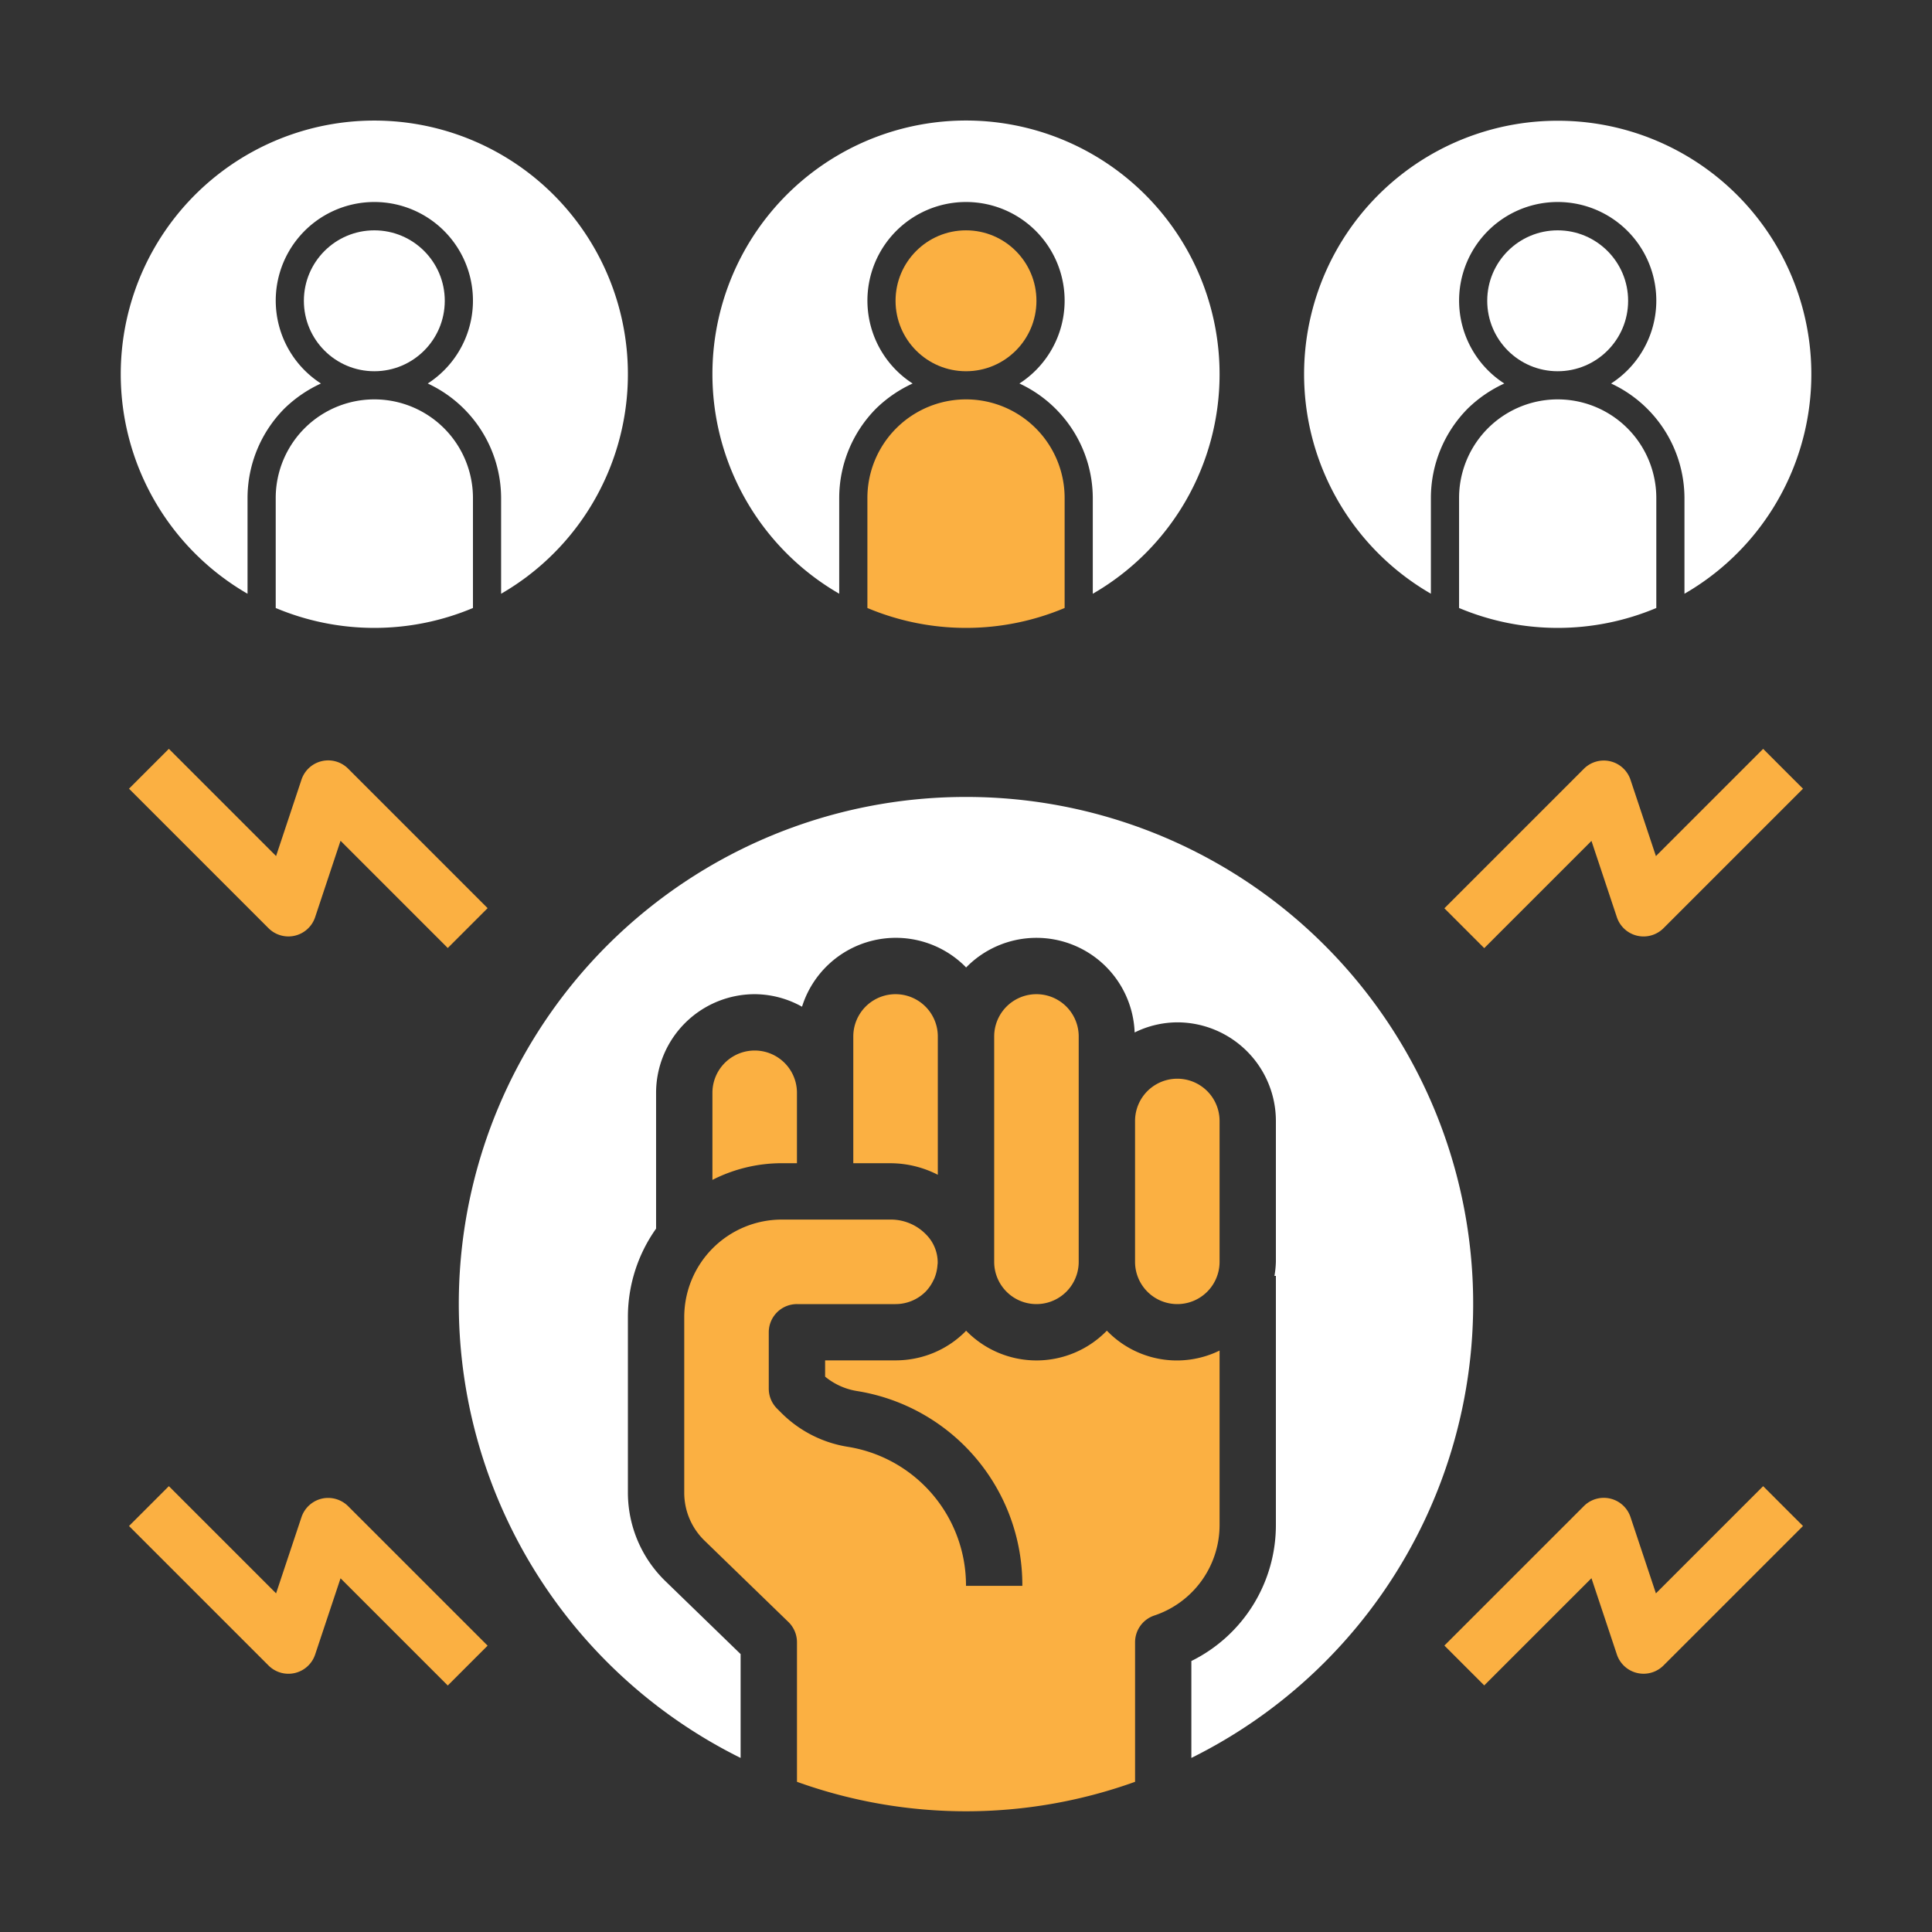
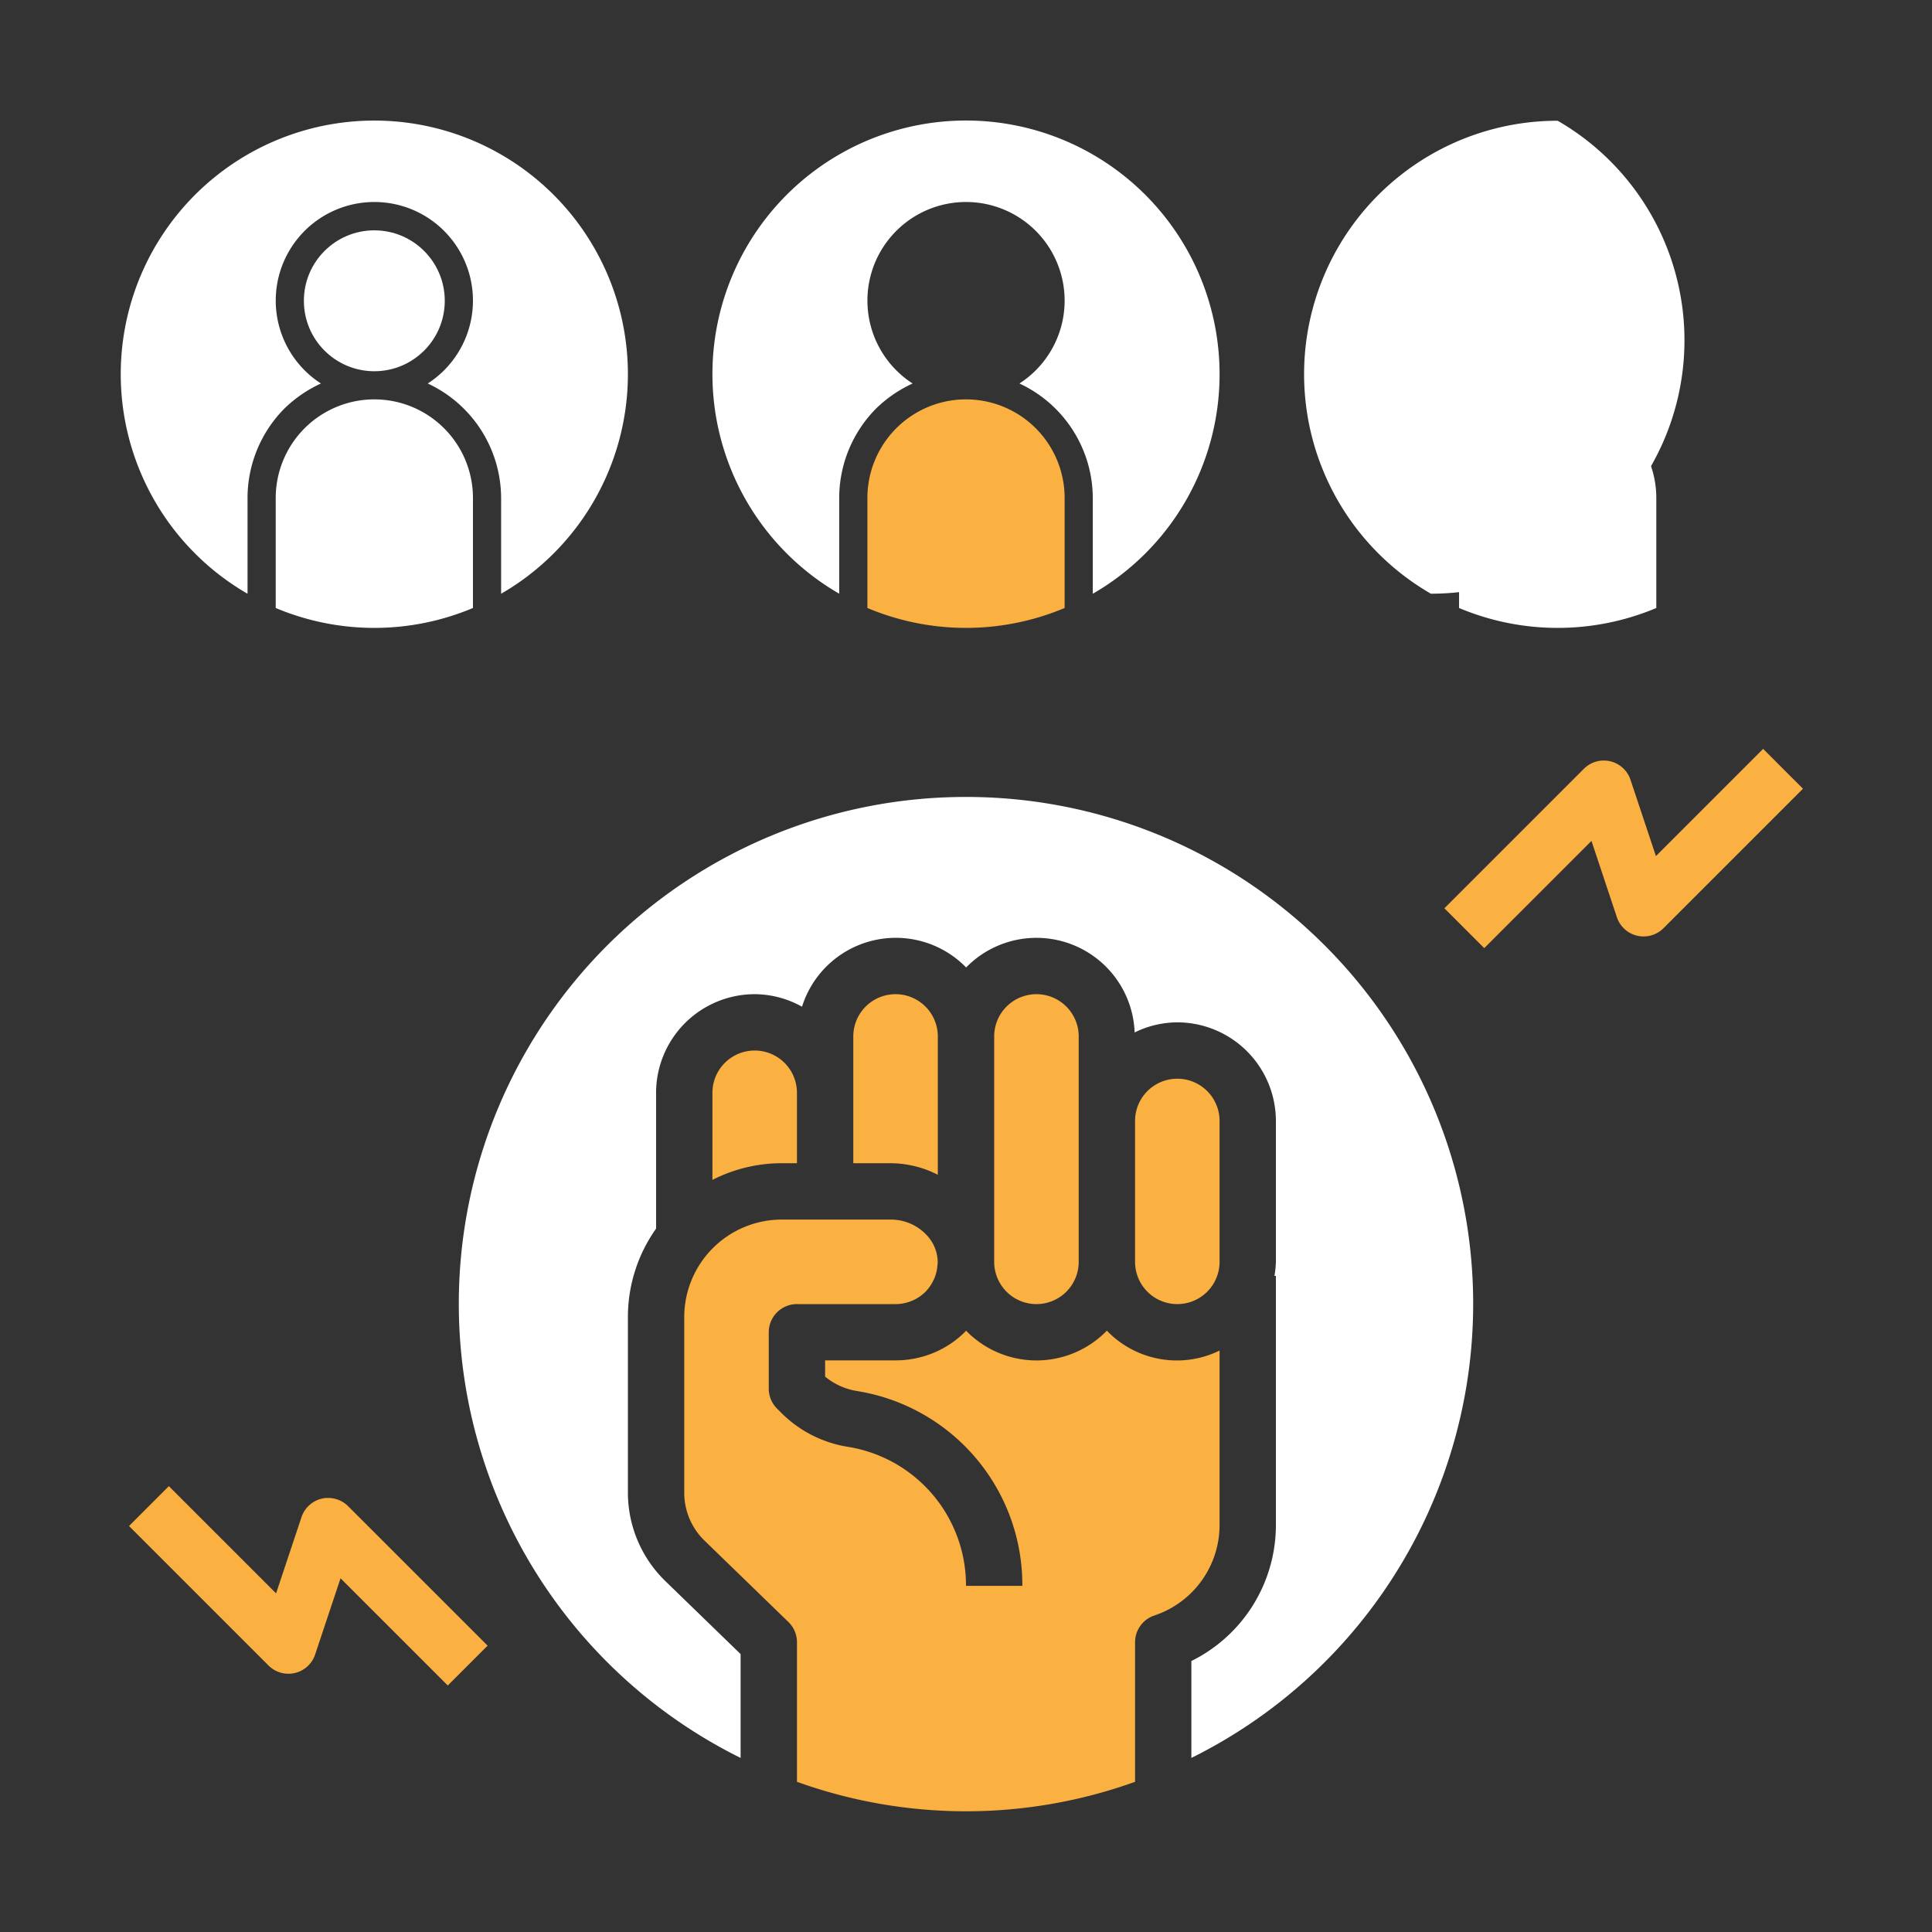
<svg xmlns="http://www.w3.org/2000/svg" width="80" height="80" viewBox="0 0 80 80">
  <rect x="0" y="0" width="80" height="80" fill="#333333" stroke="none" />
  <g id="empower-icon" transform="translate(-920 -1438)">
    <rect id="Rectangle_42852" data-name="Rectangle 42852" width="80" height="80" transform="translate(920 1438)" fill="rgba(232,125,125,0)" />
    <g id="Group_108262" data-name="Group 108262" transform="translate(-5517 -313)">
      <path id="Path_147175" data-name="Path 147175" d="M31.5,40.478V34.75a1.75,1.75,0,0,0-3.5,0V40h1.563A4.32,4.32,0,0,1,31.5,40.478Z" transform="translate(6444.333 1759.167)" fill="#fbb042" />
      <path id="Path_147176" data-name="Path 147176" d="M26.5,39.667V36.75a1.75,1.75,0,0,0-3.5,0v3.607a6.318,6.318,0,0,1,2.87-.691Z" transform="translate(6443.5 1759.5)" fill="#fbb042" />
      <path id="Path_147177" data-name="Path 147177" d="M44.167,53.647V46.424A4.021,4.021,0,0,1,39.5,45.6a4.063,4.063,0,0,1-5.83,0c-.012.012-.019.026-.03.037a4.048,4.048,0,0,1-2.085,1.114,4.1,4.1,0,0,1-.8.079H27.833v.673a2.758,2.758,0,0,0,1.341.6A8.133,8.133,0,0,1,36,56.167H33.667a5.811,5.811,0,0,0-4.876-5.755,5.006,5.006,0,0,1-2.75-1.387l-.2-.2A1.165,1.165,0,0,1,25.5,48V45.667A1.166,1.166,0,0,1,26.667,44.5H30.75a1.761,1.761,0,0,0,1.24-.511,1.742,1.742,0,0,0,.331-.481c.009-.02.022-.037.03-.058a1.764,1.764,0,0,0,.133-.54c0-.035.009-.07.011-.106a1.642,1.642,0,0,0-.464-1.169A2.027,2.027,0,0,0,30.563,41H26.037A4.041,4.041,0,0,0,22,45.037v7.28a2.761,2.761,0,0,0,.837,1.974l3.476,3.372a1.169,1.169,0,0,1,.355.838v5.78a20.687,20.687,0,0,0,14,0V58.5a1.166,1.166,0,0,1,.8-1.106A3.951,3.951,0,0,0,44.167,53.647Z" transform="translate(6443.333 1760.5)" fill="#fbb042" />
      <path id="Path_147178" data-name="Path 147178" d="M36.5,44.083V34.75a1.75,1.75,0,0,0-3.5,0v9.333a1.75,1.75,0,1,0,3.5,0Z" transform="translate(6445.167 1759.167)" fill="#fbb042" />
      <path id="Path_147179" data-name="Path 147179" d="M35,26a20.987,20.987,0,0,0-9.333,39.792v-4.3l-3.122-3.028A5.11,5.11,0,0,1,21,54.817v-7.28a6.324,6.324,0,0,1,1.167-3.662V38.25a4.088,4.088,0,0,1,4.083-4.083,4.047,4.047,0,0,1,1.96.519,4.07,4.07,0,0,1,6.763-1.659c.012.012.019.026.03.036a4.069,4.069,0,0,1,6.98,2.689,4.03,4.03,0,0,1,1.766-.419,4.088,4.088,0,0,1,4.083,4.083V45.25a4.018,4.018,0,0,1-.06.583h.06V56.147a6.279,6.279,0,0,1-3.5,5.632v4.013A20.987,20.987,0,0,0,35,26Z" transform="translate(6442 1758)" fill="#fff" />
      <path id="Path_147180" data-name="Path 147180" d="M41.5,43.583V37.75a1.75,1.75,0,0,0-3.5,0v5.833a1.75,1.75,0,1,0,3.5,0Z" transform="translate(6446 1759.667)" fill="#fbb042" />
-       <path id="Path_147181" data-name="Path 147181" d="M54.5,2a10.494,10.494,0,0,0-5.25,19.584V17.622a5.265,5.265,0,0,1,1.533-3.711,5.364,5.364,0,0,1,1.507-1.031,4.083,4.083,0,1,1,4.422,0,5.245,5.245,0,0,1,3.038,4.744v3.962A10.494,10.494,0,0,0,54.5,2Z" transform="translate(6447 1754)" fill="#fff" />
+       <path id="Path_147181" data-name="Path 147181" d="M54.5,2a10.494,10.494,0,0,0-5.25,19.584V17.622v3.962A10.494,10.494,0,0,0,54.5,2Z" transform="translate(6447 1754)" fill="#fff" />
      <path id="Path_147182" data-name="Path 147182" d="M49.5,15.973v4.555a10.533,10.533,0,0,0,8.167,0V15.973a4.083,4.083,0,1,0-8.167,0Z" transform="translate(6447.917 1755.648)" fill="#fff" />
      <circle id="Ellipse_3167" data-name="Ellipse 3167" cx="2.917" cy="2.917" r="2.917" transform="translate(6498.583 1760.538)" fill="#fff" />
      <path id="Path_147183" data-name="Path 147183" d="M28.5,15.973v4.555a10.533,10.533,0,0,0,8.167,0V15.973a4.083,4.083,0,1,0-8.167,0Z" transform="translate(6444.417 1755.648)" fill="#fbb042" />
      <path id="Path_147184" data-name="Path 147184" d="M44,12.5a10.5,10.5,0,1,0-15.75,9.084V17.622a5.265,5.265,0,0,1,1.533-3.711,5.364,5.364,0,0,1,1.507-1.031,4.083,4.083,0,1,1,4.422,0,5.245,5.245,0,0,1,3.038,4.744v3.962A10.486,10.486,0,0,0,44,12.5Z" transform="translate(6443.5 1754)" fill="#fff" />
-       <circle id="Ellipse_3168" data-name="Ellipse 3168" cx="2.917" cy="2.917" r="2.917" transform="translate(6474.083 1760.538)" fill="#fbb042" />
      <path id="Path_147185" data-name="Path 147185" d="M7.5,15.973v4.555a10.533,10.533,0,0,0,8.167,0V15.973a4.083,4.083,0,1,0-8.167,0Z" transform="translate(6440.917 1755.648)" fill="#fff" />
      <circle id="Ellipse_3169" data-name="Ellipse 3169" cx="2.917" cy="2.917" r="2.917" transform="translate(6449.583 1760.538)" fill="#fff" />
      <path id="Path_147186" data-name="Path 147186" d="M7.25,21.584V17.622a5.265,5.265,0,0,1,1.533-3.711,5.364,5.364,0,0,1,1.507-1.031,4.083,4.083,0,1,1,4.422,0,5.245,5.245,0,0,1,3.038,4.744v3.962a10.5,10.5,0,1,0-10.5,0Z" transform="translate(6440 1754)" fill="#fff" />
-       <path id="Path_147187" data-name="Path 147187" d="M2.293,25.943l5.775,5.775A1.166,1.166,0,0,0,10,31.263L11.052,28.1l4.44,4.44,1.65-1.65-5.775-5.776a1.166,1.166,0,0,0-1.932.455L8.383,28.732l-4.44-4.44Z" transform="translate(6440.049 1757.715)" fill="#fbb042" />
      <path id="Path_147188" data-name="Path 147188" d="M57.738,28.733l-1.052-3.159a1.166,1.166,0,0,0-1.932-.455l-5.775,5.775,1.65,1.65,4.44-4.44,1.052,3.159a1.166,1.166,0,0,0,1.932.455l5.775-5.775-1.65-1.65Z" transform="translate(6447.83 1757.716)" fill="#fbb042" />
      <path id="Path_147189" data-name="Path 147189" d="M10.274,50.978a1.171,1.171,0,0,0-.839.766L8.383,54.9l-4.44-4.439-1.65,1.65,5.775,5.774A1.166,1.166,0,0,0,10,57.434l1.052-3.158,4.44,4.439,1.65-1.65-5.775-5.774A1.174,1.174,0,0,0,10.274,50.978Z" transform="translate(6440.049 1762.078)" fill="#fbb042" />
-       <path id="Path_147190" data-name="Path 147190" d="M57.738,54.9l-1.052-3.158a1.166,1.166,0,0,0-1.932-.455l-5.775,5.774,1.65,1.65,4.44-4.439,1.052,3.158a1.166,1.166,0,0,0,1.932.455l5.775-5.774-1.65-1.65Z" transform="translate(6447.83 1762.078)" fill="#fbb042" />
    </g>
  </g>
</svg>